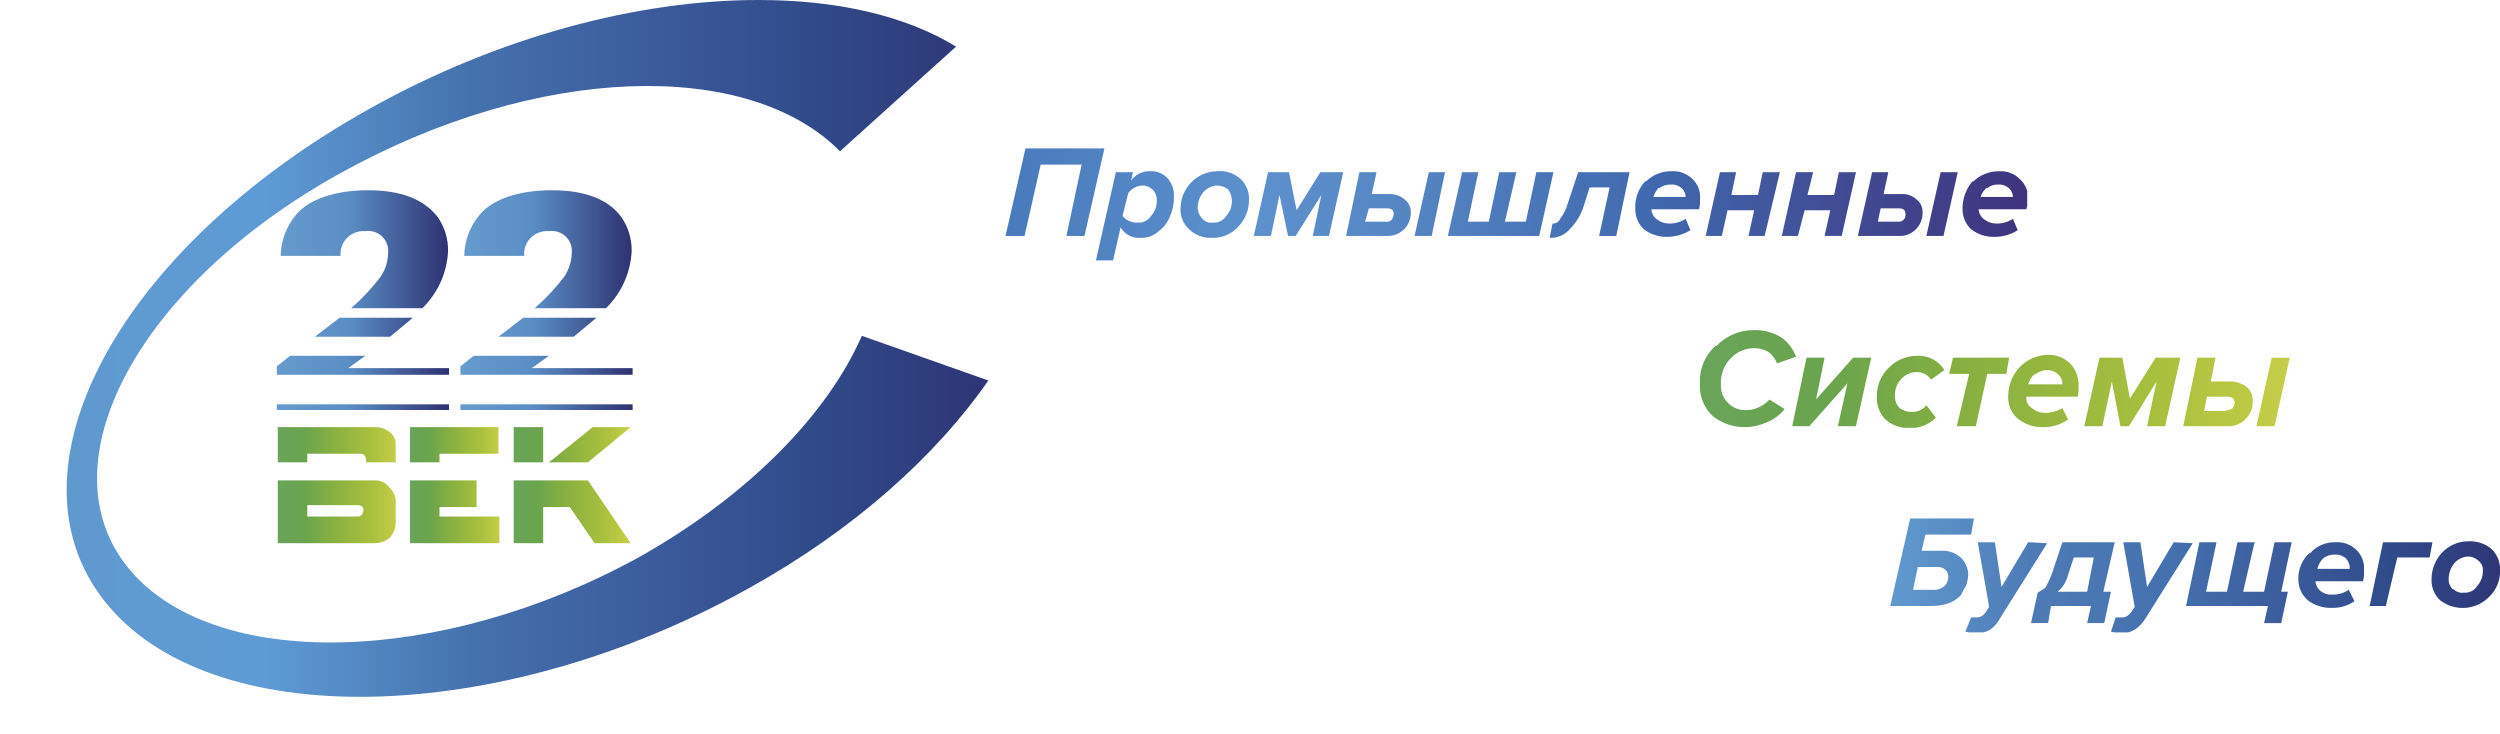
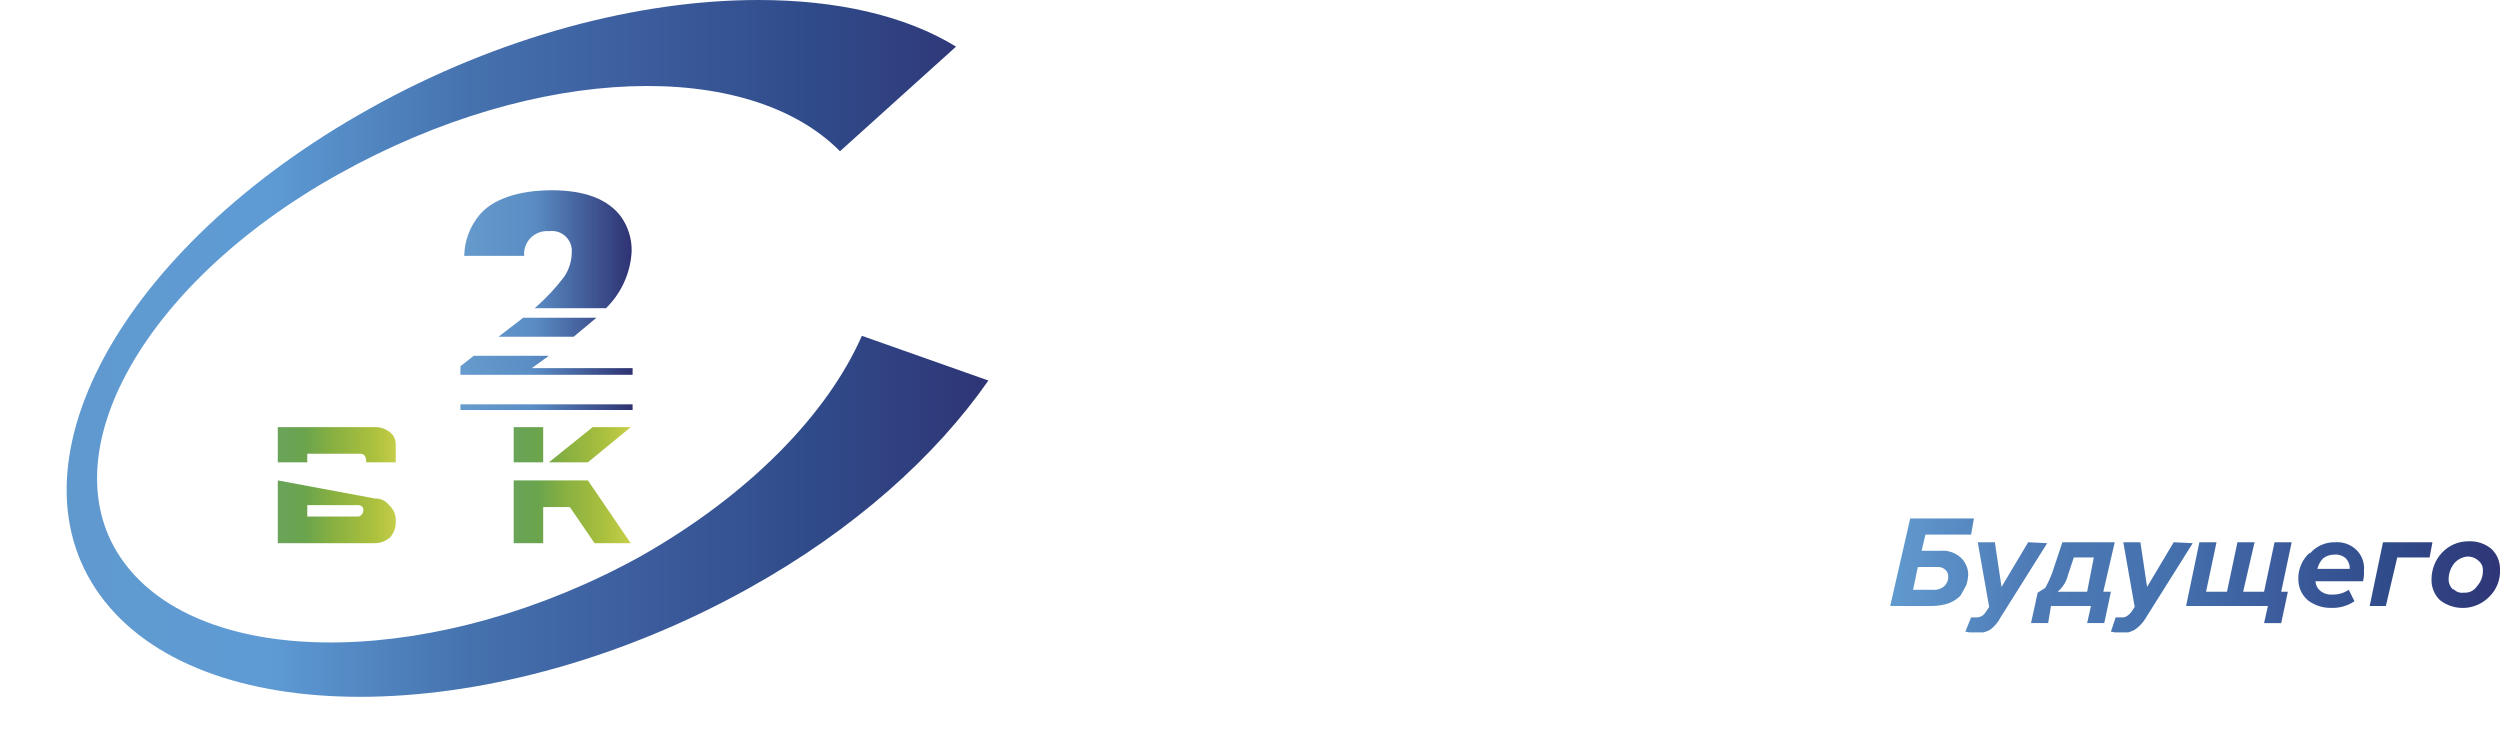
<svg xmlns="http://www.w3.org/2000/svg" xmlns:xlink="http://www.w3.org/1999/xlink" viewBox="0 0 262.8 77.2">
  <defs>
    <clipPath id="a">
      <path d="M194.8,37.6,190.9,42l.9-4.4h-1.9l-1.5,7.2h1.8l4-4.5-1,4.5h1.9l1.6-7.2Zm10.5,0-.4,1.7H207l-1.3,5.5h2l1.2-5.5h2l.3-1.7Zm21.3,0-2.7,4.3-.8-4.3h-2.4l-1.6,7.2H221l1-4.7.9,4.7h.9l2.9-4.7-1,4.7h1.9l1.6-7.2Zm5.4,4.1h2.1c.5,0,.8.2.8.6a.9.9,0,0,1-.3.7l-.7.2h-2.2Zm-1-4.1-1.5,7.2H234a2.5,2.5,0,0,0,2.1-.8,2.4,2.4,0,0,0,.7-1.8,1.8,1.8,0,0,0-.6-1.5,2.8,2.8,0,0,0-1.8-.6h-2l.5-2.5Zm7.8,0-1.6,7.2h1.9l1.6-7.2Zm-40.3,1.1a4.1,4.1,0,0,0-1.2,3,3.2,3.2,0,0,0,.9,2.4,3.7,3.7,0,0,0,2.6.9,3.7,3.7,0,0,0,2.7-1.1l-1-1.3a1.8,1.8,0,0,1-1.5.7,2,2,0,0,1-1.3-.4,1.7,1.7,0,0,1-.5-1.3,2.4,2.4,0,0,1,.6-1.7,2.3,2.3,0,0,1,1.7-.8,1.9,1.9,0,0,1,1.5.8l1.4-1a3.2,3.2,0,0,0-2.9-1.5,4.2,4.2,0,0,0-3,1.3m15.4.7a2.1,2.1,0,0,1,1.3-.5,1.7,1.7,0,0,1,1.2.5,1.3,1.3,0,0,1,.4,1h-3.6a2.3,2.3,0,0,1,.7-1.1m-1.6-.7a4.5,4.5,0,0,0-1.2,3.1,2.9,2.9,0,0,0,1,2.3,4.1,4.1,0,0,0,2.8.9,4.4,4.4,0,0,0,2.5-.8l-.6-1.2a3.5,3.5,0,0,1-1.8.5,2,2,0,0,1-1.4-.5,1.2,1.2,0,0,1-.6-1v-.2h5.4a3.7,3.7,0,0,0,.1-1.1,3.2,3.2,0,0,0-.9-2.4,3.2,3.2,0,0,0-2.3-.9,4.2,4.2,0,0,0-3,1.3m-31.9-2.3a5,5,0,0,0-1.7,4.1,4.3,4.3,0,0,0,1.3,3.3,5.3,5.3,0,0,0,3.5,1.2,5.4,5.4,0,0,0,2.2-.5,4.5,4.5,0,0,0,1.9-1.4L186,42a3.1,3.1,0,0,1-1.1.8,2.7,2.7,0,0,1-1.2.3,2.5,2.5,0,0,1-2.1-.8,2.5,2.5,0,0,1-.7-1.9,3.6,3.6,0,0,1,1-2.7,3.4,3.4,0,0,1,2.4-1.1,2.9,2.9,0,0,1,1.6.4,2.7,2.7,0,0,1,.9,1.2l2-.7a4.3,4.3,0,0,0-1.5-2,5.2,5.2,0,0,0-2.9-.8,5.4,5.4,0,0,0-4,1.7" style="fill:none" />
    </clipPath>
    <linearGradient id="b" x1="79.86" y1="-1500.91" x2="81.07" y2="-1500.91" gradientTransform="matrix(51.18, 0, 0, -51.18, -3908.58, -76776.96)" gradientUnits="userSpaceOnUse">
      <stop offset="0" stop-color="#69a45a" />
      <stop offset="0.22" stop-color="#6aa44d" />
      <stop offset="0.44" stop-color="#86af41" />
      <stop offset="0.79" stop-color="#aac03e" />
      <stop offset="1" stop-color="#c6ce48" />
      <stop offset="1" stop-color="#c6ce48" />
    </linearGradient>
    <clipPath id="c">
-       <path d="M138.8,18.1l-2.5,4-.8-4h-2.2l-1.5,6.7h1.8l.9-4.3.9,4.3h.8l2.7-4.3-.9,4.3h1.7l1.5-6.7Zm5.1,3.8h1.9c.5,0,.7.2.7.6a1.4,1.4,0,0,1-.2.6.8.8,0,0,1-.7.2h-2.1Zm-1-3.8-1.4,6.7h4.2a2.5,2.5,0,0,0,1.9-.7,2.4,2.4,0,0,0,.7-1.8,1.6,1.6,0,0,0-.6-1.3,2.4,2.4,0,0,0-1.7-.6h-1.8l.5-2.3Zm7.3,0-1.5,6.7h1.8l1.4-6.7Zm11.3,0-1.1,5.2h-2.2l1.2-5.2h-1.8l-1.1,5.2h-2.2l1.1-5.2h-1.7l-1.5,6.7h9.6l1.5-6.7Zm4.4,0-1.1,3.3A4.6,4.6,0,0,1,164,23a.8.8,0,0,1-.8.5l-.3,1.5a2.6,2.6,0,0,0,2.1-.9,5.9,5.9,0,0,0,1.5-2.5l.6-1.9h2.1l-1.1,5.1h1.8l1.4-6.7Zm19.4,0-.5,2.4H182l.5-2.4h-1.7l-1.5,6.7H181l.6-2.7h2.8l-.6,2.7h1.7l1.6-6.7Zm8,0-.5,2.4H190l.6-2.4h-1.8l-1.5,6.7H189l.7-2.7h2.7l-.6,2.7h1.8l1.5-6.7Zm4.4,3.8h1.9c.5,0,.7.2.7.6a.7.7,0,0,1-.8.8h-2.1Zm-.9-3.8-1.5,6.7h4.3a2.3,2.3,0,0,0,1.8-.7,2.4,2.4,0,0,0,.7-1.8,1.6,1.6,0,0,0-.6-1.3,2.1,2.1,0,0,0-1.6-.6H198l.5-2.3Zm7.2,0-1.5,6.7h1.8l1.5-6.7Zm-86,4.6.6-2.4a1.9,1.9,0,0,1,1.5-.8,1.5,1.5,0,0,1,1.5,1.6,2.3,2.3,0,0,1-.6,1.6,1.5,1.5,0,0,1-1.4.7,1.9,1.9,0,0,1-1.6-.7m.9-3.7.2-.9h-1.8l-2.1,9.3H117l.8-3.5a2.2,2.2,0,0,0,2.1,1.1,2.6,2.6,0,0,0,1.9-.7,3.3,3.3,0,0,0,1.2-1.6,4.5,4.5,0,0,0,.4-2,2.7,2.7,0,0,0-.7-2,2.3,2.3,0,0,0-1.8-.7,2.3,2.3,0,0,0-2,1m7.5,4a1.7,1.7,0,0,1-.5-1.2,2.5,2.5,0,0,1,.6-1.6,2.1,2.1,0,0,1,1.4-.7,2.1,2.1,0,0,1,1.2.4,2.1,2.1,0,0,1,.4,1.2,2.3,2.3,0,0,1-.6,1.6,1.5,1.5,0,0,1-1.4.7,1.2,1.2,0,0,1-1.1-.4m-1.2-3.8a3.9,3.9,0,0,0-1.1,2.7,2.8,2.8,0,0,0,.9,2.2,3.2,3.2,0,0,0,2.4.9,3.6,3.6,0,0,0,2.8-1.2,4.1,4.1,0,0,0,1.1-2.8,2.9,2.9,0,0,0-.9-2.2A3.2,3.2,0,0,0,128,18a3.8,3.8,0,0,0-2.8,1.2m49.2.6a1.9,1.9,0,0,1,1.2-.4,1.6,1.6,0,0,1,1.2.4,1.3,1.3,0,0,1,.4.9h-3.4a2.7,2.7,0,0,1,.6-1m-1.4-.7a3.9,3.9,0,0,0-1.1,2.9,2.9,2.9,0,0,0,.9,2.2,3.9,3.9,0,0,0,2.5.8,4.8,4.8,0,0,0,2.4-.7l-.5-1.2a3.1,3.1,0,0,1-1.7.5,2.2,2.2,0,0,1-1.4-.5,1.4,1.4,0,0,1-.5-.9V22h5a3.1,3.1,0,0,0,.1-1,2.6,2.6,0,0,0-.8-2.2,2.9,2.9,0,0,0-2.2-.8,3.7,3.7,0,0,0-2.7,1.1m35.9.7a1.5,1.5,0,0,1,1.1-.4,1.6,1.6,0,0,1,1.2.4,1.3,1.3,0,0,1,.4.9h-3.4a2,2,0,0,1,.7-1m-1.5-.7a4.4,4.4,0,0,0-1.1,2.9,2.9,2.9,0,0,0,.9,2.2,3.9,3.9,0,0,0,2.5.8,4.5,4.5,0,0,0,2.4-.7l-.5-1.2a3.1,3.1,0,0,1-1.7.5,2.2,2.2,0,0,1-1.4-.5,1.4,1.4,0,0,1-.5-.9V22h5a3,3,0,0,0,.2-1,2.7,2.7,0,0,0-.9-2.2,2.8,2.8,0,0,0-2.1-.8,3.9,3.9,0,0,0-2.8,1.1m-99.6-3.5-2.1,9.2h2l1.7-7.5h4.3l-1.6,7.5H114l2.1-9.2Z" style="fill:none" />
-     </clipPath>
+       </clipPath>
    <linearGradient id="d" x1="83.19" y1="-1482.04" x2="84.4" y2="-1482.04" gradientTransform="matrix(88.57, 0, 0, -88.57, -7262.3, -131248.91)" gradientUnits="userSpaceOnUse">
      <stop offset="0" stop-color="#497abc" />
      <stop offset="0.24" stop-color="#5d91cd" />
      <stop offset="0.37" stop-color="#5787c5" />
      <stop offset="0.63" stop-color="#4169af" />
      <stop offset="0.81" stop-color="#414d95" />
      <stop offset="1" stop-color="#3f347e" />
    </linearGradient>
    <clipPath id="e">
      <path d="M213.2,57l-2.8,4.7-.7-4.7h-1.8l1.2,6.8-.4.6a1.1,1.1,0,0,1-.9.5h-.6l-.6,1.5,1.1.2a3.3,3.3,0,0,0,1.5-.4,3.7,3.7,0,0,0,1.1-1.3l4.9-7.8Zm4.2,3.4.6-1.8h2.1l-.7,3.6h-3.1a3.3,3.3,0,0,0,1.1-1.8m-.6-3.4-1.1,3.3a11.3,11.3,0,0,1-.7,1.5l-.8.5-.7,3.2h1.8l.3-1.8h4.2l-.4,1.8h1.8l.7-3.3h-.8l1.2-5.2Zm11.7,0-2.8,4.7L225,57h-1.8l1.2,6.8-.4.6c-.3.3-.5.5-.9.5h-.7l-.5,1.5,1.1.2a3.3,3.3,0,0,0,1.4-.4,3.8,3.8,0,0,0,1.2-1.3l4.9-7.8Zm10.6,0L238,62.2h-2.2L237,57h-1.8l-1.1,5.2h-2.2L233,57h-1.8l-1.4,6.7h8.6l-.4,1.8h1.8l.7-3.3h-.7l1.1-5.2Zm11.4,0-1.4,6.7h1.7l1.2-5.1h3.4l.3-1.6Zm-6.3,1.7a1.9,1.9,0,0,1,1.2-.4,1.6,1.6,0,0,1,1.2.4,1.5,1.5,0,0,1,.4.9v.2h-3.4a2.4,2.4,0,0,1,.6-1.1m-1.4-.6a3.6,3.6,0,0,0-1.2,2.8,2.9,2.9,0,0,0,1,2.2,3.9,3.9,0,0,0,2.5.8,4,4,0,0,0,2.4-.7l-.6-1.2a2.9,2.9,0,0,1-1.7.5,1.8,1.8,0,0,1-1.3-.4,1.4,1.4,0,0,1-.5-1h5a3.7,3.7,0,0,0,.1-1.1,2.7,2.7,0,0,0-.8-2.2,2.9,2.9,0,0,0-2.2-.8,3.4,3.4,0,0,0-2.7,1.2m15.1,3.8a1.4,1.4,0,0,1-.5-1.1,2.7,2.7,0,0,1,.6-1.7,2.1,2.1,0,0,1,1.4-.7,1.7,1.7,0,0,1,1.2.5A1.2,1.2,0,0,1,261,60a2.3,2.3,0,0,1-.6,1.6,1.5,1.5,0,0,1-1.4.7,1.2,1.2,0,0,1-1.1-.4m-1.2-3.8a4.1,4.1,0,0,0-1.1,2.8,2.9,2.9,0,0,0,.9,2.2,3.9,3.9,0,0,0,5.2-.4,3.7,3.7,0,0,0,1.1-2.8,2.9,2.9,0,0,0-.9-2.2,3.5,3.5,0,0,0-2.4-.8,3.8,3.8,0,0,0-2.8,1.2m-55.1,1.5h2.1a1.1,1.1,0,0,1,.8.3.9.9,0,0,1,.3.7,1.3,1.3,0,0,1-.4,1,1.6,1.6,0,0,1-1.2.4h-2.1Zm-.8-5.1-2.1,9.2h4.4a5.7,5.7,0,0,0,1.8-.3,3.6,3.6,0,0,0,1.2-.8l.6-1.1a4.3,4.3,0,0,0,.2-1.1,2.5,2.5,0,0,0-.8-1.8,2.8,2.8,0,0,0-2.1-.7h-2l.4-1.7h4.8l.3-1.7Z" style="fill:none" />
    </clipPath>
    <linearGradient id="f" x1="80.19" y1="-1499.57" x2="81.4" y2="-1499.57" gradientTransform="matrix(52.85, 0, 0, -52.85, -4038.7, -79185.2)" gradientUnits="userSpaceOnUse">
      <stop offset="0" stop-color="#6099ce" />
      <stop offset="0.22" stop-color="#4e7bb6" />
      <stop offset="0.44" stop-color="#4572ae" />
      <stop offset="0.63" stop-color="#3c5c9d" />
      <stop offset="0.81" stop-color="#304b8a" />
      <stop offset="1" stop-color="#2f3576" />
    </linearGradient>
    <clipPath id="g">
      <path d="M38.9,11.4C12.5,26.1,0,49.3,11,63.2s41.3,13.3,67.6-1.3c11.2-6.2,19.8-14,25.3-21.9L90.6,35.3C87,43.5,78.8,52,67.3,58.5c-21,11.6-45.1,12.1-53.9,1.1S14.6,30,35.6,18.3,78.7,6.2,88.3,15.9l12.2-11C95.1,1.6,87.9,0,79.7,0,67.2,0,52.5,3.8,38.9,11.4" style="fill:none" />
    </clipPath>
    <linearGradient id="h" x1="82.44" y1="-1484.89" x2="83.65" y2="-1484.89" gradientTransform="matrix(79.91, 0, 0, -79.91, -6580.97, -118624.86)" gradientUnits="userSpaceOnUse">
      <stop offset="0" stop-color="#6099ce" />
      <stop offset="0.22" stop-color="#5e9bd5" />
      <stop offset="0.44" stop-color="#4572ae" />
      <stop offset="0.63" stop-color="#3c5c9d" />
      <stop offset="0.81" stop-color="#304b8a" />
      <stop offset="1" stop-color="#2f3576" />
    </linearGradient>
    <clipPath id="i">
-       <path d="M29.1,43.1H47.2v-.6H29.1Zm1.4-5.7-1.4,1.1v.9H47.2v-.7H36.6l1.8-1.3Zm5.2-4-2.6,2H41l2.4-2ZM31.1,22.6a6.9,6.9,0,0,0-1.6,4.3h6.3a2.4,2.4,0,0,1,2.6-2.6,2.1,2.1,0,0,1,2.4,2.3,4.6,4.6,0,0,1-.8,2.5,21.3,21.3,0,0,1-3.1,3.3h7.5a9,9,0,0,0,2.7-6A6.1,6.1,0,0,0,46,22.8c-1.5-1.9-3.9-2.8-7.3-2.8s-6.2.9-7.6,2.6" style="fill:none" />
-     </clipPath>
+       </clipPath>
    <linearGradient id="j" x1="58.15" y1="-1609.06" x2="59.37" y2="-1609.06" gradientTransform="matrix(14.93, 0, 0, -14.93, -839.4, -23997.77)" gradientUnits="userSpaceOnUse">
      <stop offset="0" stop-color="#679cce" />
      <stop offset="0.44" stop-color="#5a8dc4" />
      <stop offset="1" stop-color="#2f3373" />
    </linearGradient>
    <clipPath id="k">
      <path d="M48.4,43.1H66.5v-.6H48.4Zm1.4-5.7-1.4,1.1v.9H66.5v-.7H55.9l1.8-1.3Zm5.2-4-2.6,2h7.9l2.4-2ZM50.4,22.6a6.9,6.9,0,0,0-1.6,4.3h6.3a2.4,2.4,0,0,1,2.6-2.6,2.1,2.1,0,0,1,2.4,2.3,4.6,4.6,0,0,1-.8,2.5,21.3,21.3,0,0,1-3.1,3.3h7.5a9,9,0,0,0,2.7-6,6.1,6.1,0,0,0-1.1-3.6C63.9,20.9,61.4,20,58,20s-6.2.9-7.6,2.6" style="fill:none" />
    </clipPath>
    <linearGradient id="l" x1="58.38" y1="-1609.06" x2="59.6" y2="-1609.06" gradientTransform="matrix(14.93, 0, 0, -14.93, -823.53, -23998.75)" xlink:href="#j" />
    <clipPath id="m">
-       <path d="M32.3,53.1h5.3c.4,0,.6.2.6.5s-.2.7-.6.7H32.3Zm-3.1-2.6v6.6H39.4a2.5,2.5,0,0,0,1.6-.6,2.4,2.4,0,0,0,.6-1.7V52.9a2.1,2.1,0,0,0-.7-1.7,1.8,1.8,0,0,0-1.5-.7Zm0-5.6v3.7h3.1v-.9h5.6q.6,0,.6.9h3.1V46.7a1.6,1.6,0,0,0-.8-1.4,2.3,2.3,0,0,0-1.4-.4Z" style="fill:none" />
+       <path d="M32.3,53.1h5.3c.4,0,.6.2.6.5s-.2.7-.6.7H32.3Zm-3.1-2.6v6.6H39.4a2.5,2.5,0,0,0,1.6-.6,2.4,2.4,0,0,0,.6-1.7a2.1,2.1,0,0,0-.7-1.7,1.8,1.8,0,0,0-1.5-.7Zm0-5.6v3.7h3.1v-.9h5.6q.6,0,.6.9h3.1V46.7a1.6,1.6,0,0,0-.8-1.4,2.3,2.3,0,0,0-1.4-.4Z" style="fill:none" />
    </clipPath>
    <linearGradient id="n" x1="44.25" y1="-1680.37" x2="45.47" y2="-1680.37" gradientTransform="matrix(10.2, 0, 0, -10.2, -422.03, -17082.92)" xlink:href="#b" />
    <clipPath id="o">
-       <path d="M43.1,50.5v6.6h9.5V54.3H46.2v-1h3.9V50.5Zm0-5.6v3.7h3.1v-.9h6.2V44.9Z" style="fill:none" />
-     </clipPath>
+       </clipPath>
    <linearGradient id="p" x1="31.04" y1="-1749.51" x2="32.26" y2="-1749.51" gradientTransform="matrix(7.79, 0, 0, -7.79, -198.75, -13581.05)" xlink:href="#b" />
    <clipPath id="q">
      <path d="M54,50.5v6.6h3.1V53.3h2.8l2.6,3.8h3.8l-4.5-6.6Zm0-1.9h3.1V44.9H54Zm8.3-3.7-4.6,3.7h4.1l4.5-3.7Z" style="fill:none" />
    </clipPath>
    <linearGradient id="r" x1="44.72" y1="-1680.18" x2="45.93" y2="-1680.18" gradientTransform="matrix(10.2, 0, 0, -10.2, -402.35, -17095.16)" xlink:href="#b" />
  </defs>
  <title>Ресурс 1ldpi</title>
  <g style="clip-path:url(#a)">
-     <rect x="178.7" y="34.7" width="62.1" height="10.27" style="fill:url(#b)" />
-   </g>
+     </g>
  <g style="clip-path:url(#c)">
    <rect x="105.7" y="15.6" width="107.4" height="11.77" style="fill:url(#d)" />
  </g>
  <g style="clip-path:url(#e)">
    <rect x="198.7" y="54.5" width="64.1" height="11.98" style="fill:url(#f)" />
  </g>
  <g style="clip-path:url(#g)">
    <rect width="103.9" height="77.17" style="fill:url(#h)" />
  </g>
  <g style="clip-path:url(#i)">
-     <rect x="29.1" y="20" width="18.1" height="23.12" style="fill:url(#j)" />
-   </g>
+     </g>
  <g style="clip-path:url(#k)">
    <rect x="48.4" y="20" width="18.1" height="23.12" style="fill:url(#l)" />
  </g>
  <g style="clip-path:url(#m)">
    <rect x="29.2" y="44.9" width="12.4" height="12.26" style="fill:url(#n)" />
  </g>
  <g style="clip-path:url(#o)">
    <rect x="43.1" y="44.9" width="9.4" height="12.26" style="fill:url(#p)" />
  </g>
  <g style="clip-path:url(#q)">
    <rect x="54" y="44.9" width="12.4" height="12.26" style="fill:url(#r)" />
  </g>
</svg>